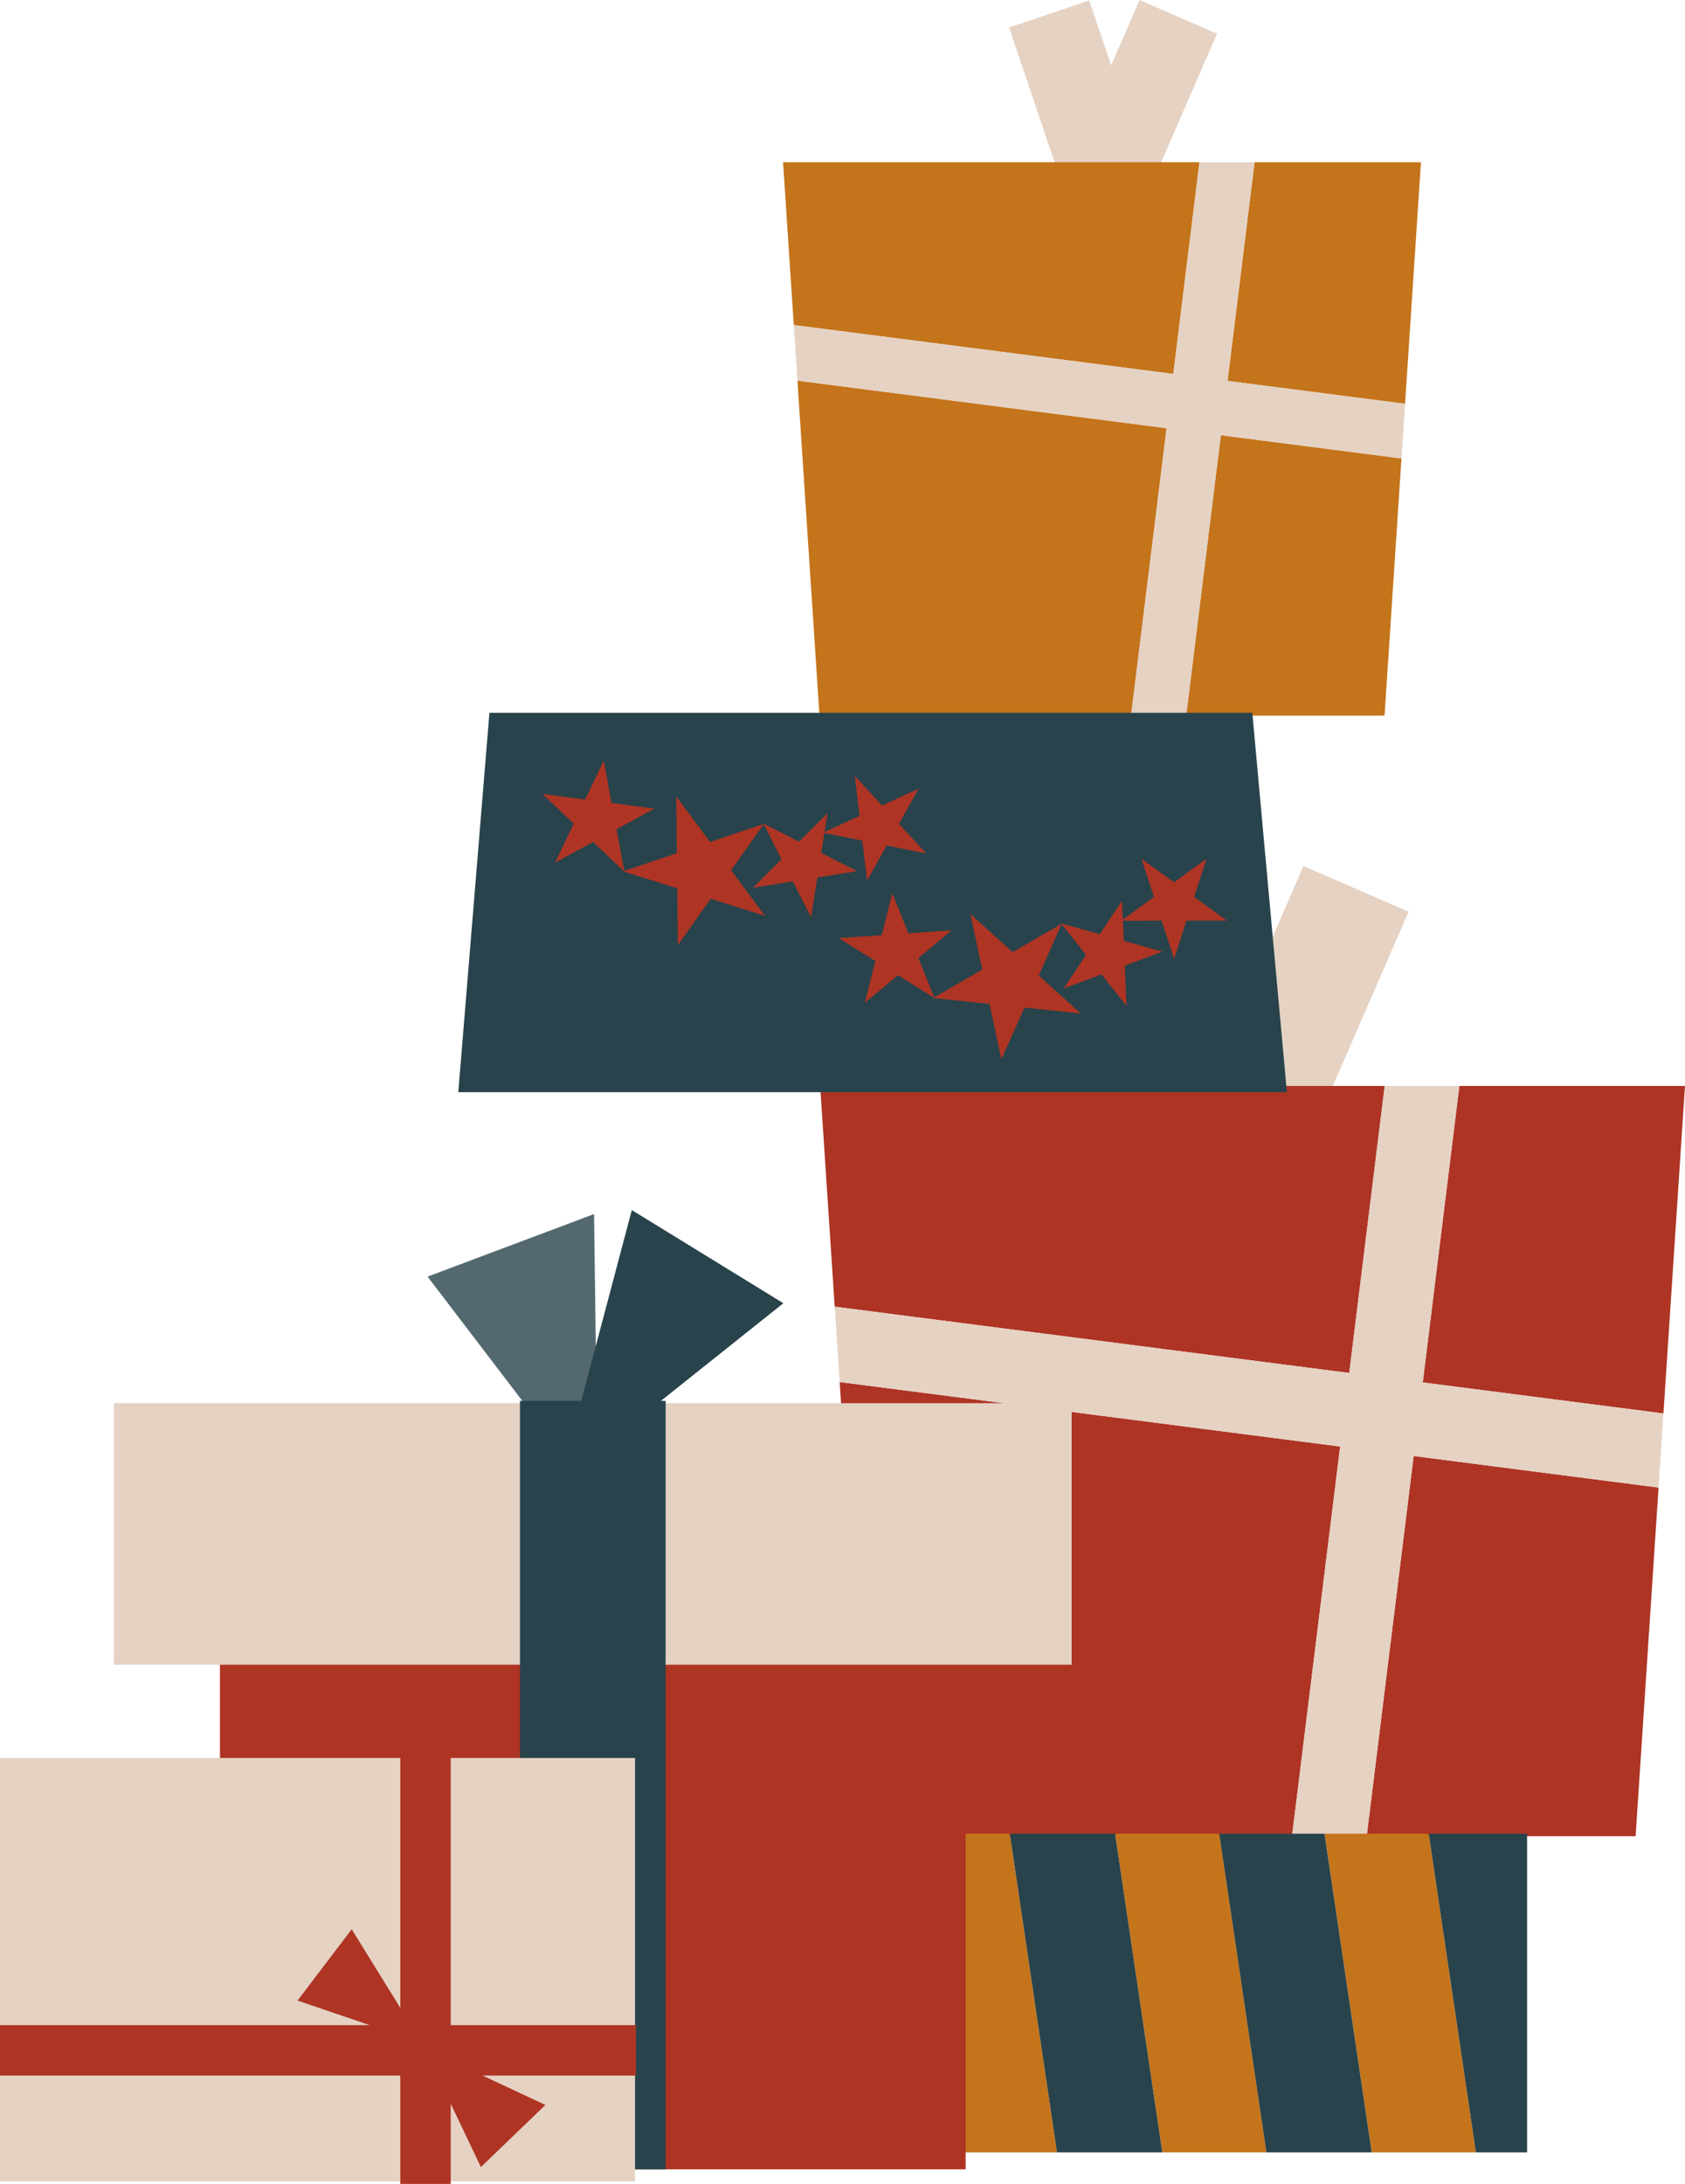
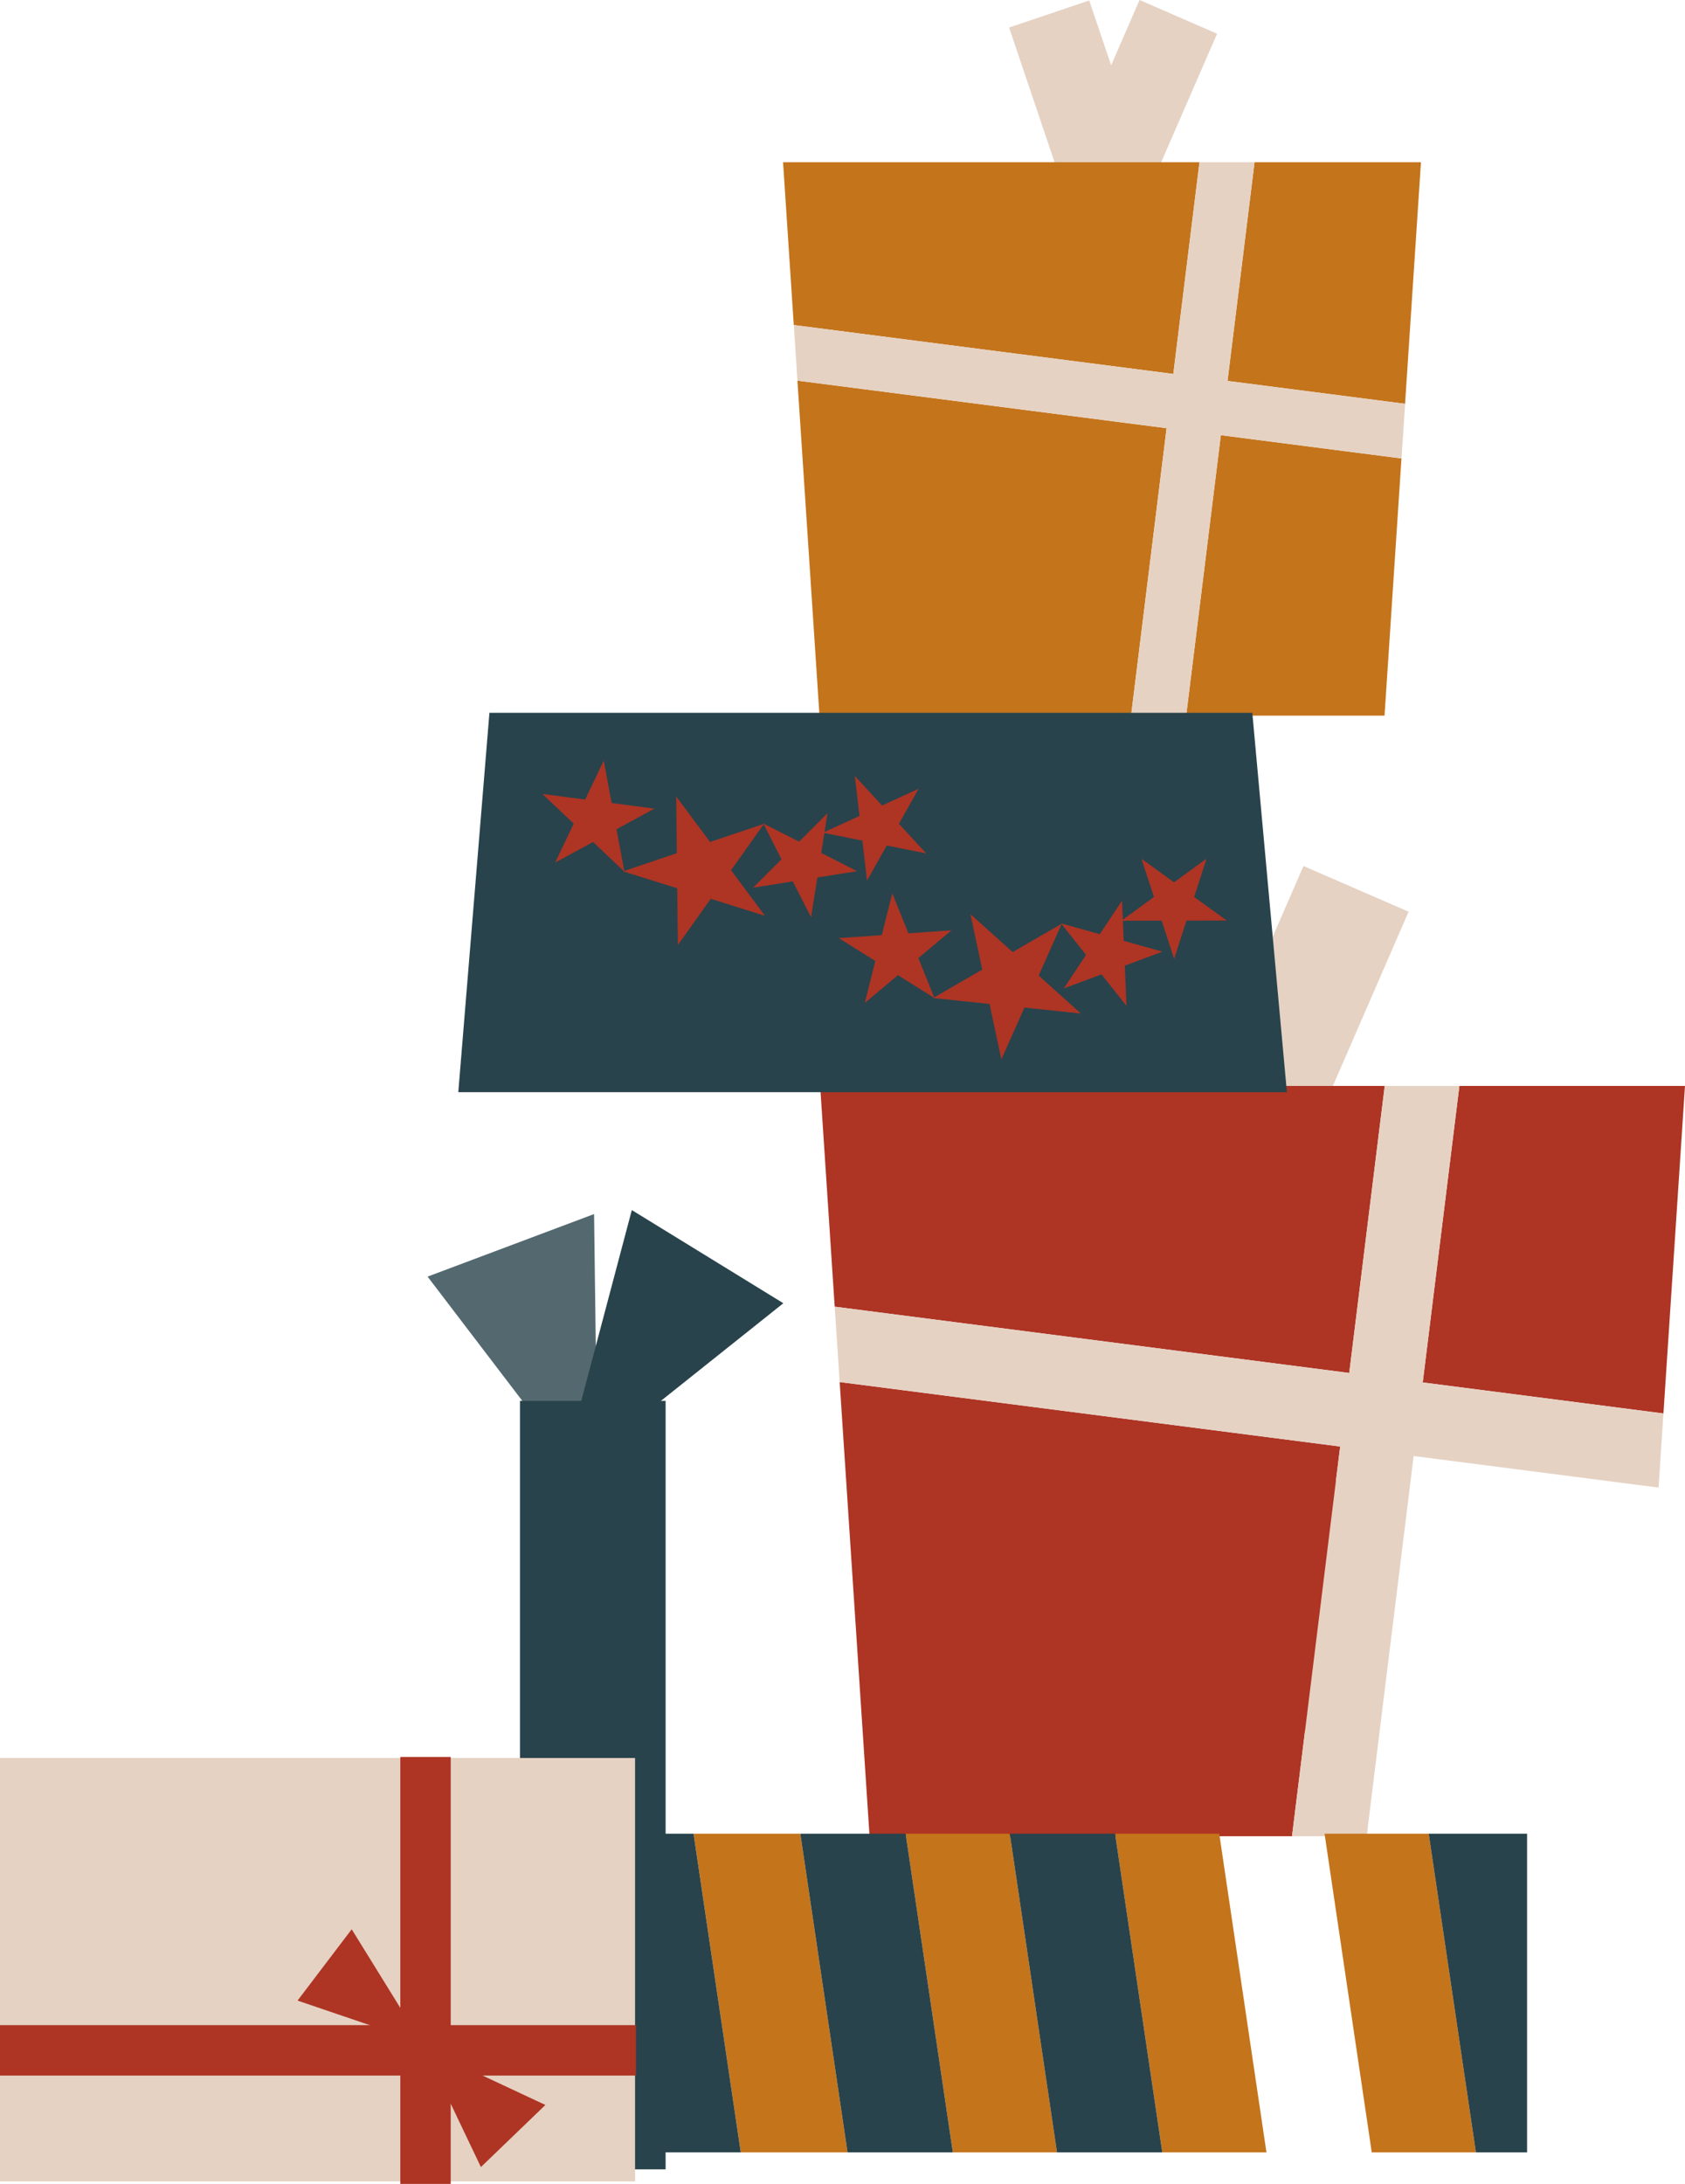
<svg xmlns="http://www.w3.org/2000/svg" width="233.133" height="302.129" viewBox="0 0 233.133 302.129">
  <defs>
    <style>
      .cls-1 {
        fill: #e5d2c3;
      }

      .cls-2 {
        fill: #ae3424;
      }

      .cls-3 {
        fill: #c4741b;
      }

      .cls-4 {
        fill: #28434b;
      }

      .cls-5 {
        fill: #53696f;
      }
    </style>
  </defs>
  <g id="グループ_702" data-name="グループ 702" transform="translate(-272.867 -154.285)">
    <g id="右" transform="translate(336.277 154.285)">
      <g id="グループ_153" data-name="グループ 153" transform="translate(0 0)">
        <g id="グループ_150" data-name="グループ 150" transform="translate(50.067 119.806)">
          <rect id="長方形_1882" data-name="長方形 1882" class="cls-1" width="15.858" height="35.08" transform="translate(66.869 0) rotate(23.492)" />
          <rect id="長方形_1883" data-name="長方形 1883" class="cls-1" width="15.858" height="35.08" transform="translate(42.398 5.162) rotate(-18.642)" />
          <g id="グループ_149" data-name="グループ 149" transform="translate(0 30.424)">
-             <path id="パス_616" data-name="パス 616" class="cls-2" d="M1176.138,811.031h37.211l3.176-48.237-33.885-4.365Z" transform="translate(-1100.527 -707.232)" />
+             <path id="パス_616" data-name="パス 616" class="cls-2" d="M1176.138,811.031l3.176-48.237-33.885-4.365Z" transform="translate(-1100.527 -707.232)" />
            <path id="パス_617" data-name="パス 617" class="cls-2" d="M971.536,729.72l4.137,62.833h58.447l6.663-53.913Z" transform="translate(-968.838 -688.755)" />
            <path id="パス_618" data-name="パス 618" class="cls-2" d="M1231.213,660.08l2.983-45.312h-31.216l-5.07,41.021Z" transform="translate(-1114.541 -614.768)" />
            <path id="パス_619" data-name="パス 619" class="cls-2" d="M1042.076,614.768h-78.11l2.011,30.54,71.191,9.171Z" transform="translate(-963.967 -614.768)" />
            <path id="パス_620" data-name="パス 620" class="cls-1" d="M1050.968,655.79l5.07-41.021h-10.33L1040.8,654.48l-71.191-9.171.687,10.425,69.247,8.921-6.663,53.913h10.33l6.5-52.6,33.885,4.365.675-10.25Z" transform="translate(-967.598 -614.768)" />
          </g>
        </g>
        <rect id="長方形_1884" data-name="長方形 1884" class="cls-1" width="11.697" height="25.876" transform="matrix(0.917, 0.399, -0.399, 0.917, 94.256, 0)" />
        <rect id="長方形_1885" data-name="長方形 1885" class="cls-1" width="11.697" height="25.876" transform="matrix(0.948, -0.32, 0.32, 0.948, 76.206, 3.808)" />
        <path id="パス_621" data-name="パス 621" class="cls-3" d="M1106.061,400.95h27.447l2.342-35.581-24.994-3.22Z" transform="translate(-1005.356 -301.945)" />
        <path id="パス_622" data-name="パス 622" class="cls-3" d="M955.141,340.974l3.052,46.347H1001.3l4.915-39.767Z" transform="translate(-908.22 -288.316)" />
        <path id="パス_623" data-name="パス 623" class="cls-3" d="M1146.685,289.605l2.2-33.423H1125.86l-3.74,30.258Z" transform="translate(-1015.693 -233.742)" />
        <path id="パス_624" data-name="パス 624" class="cls-3" d="M1007.174,256.183H949.559l1.483,22.527,52.512,6.765Z" transform="translate(-904.627 -233.742)" />
        <path id="パス_625" data-name="パス 625" class="cls-1" d="M1013.733,286.441l3.74-30.258h-7.62l-3.62,29.292-52.512-6.765.506,7.69,51.078,6.58-4.915,39.767h7.62l4.8-38.8,24.995,3.22.5-7.56Z" transform="translate(-907.305 -233.742)" />
        <g id="グループ_151" data-name="グループ 151" transform="translate(17.979 253.678)">
          <path id="パス_626" data-name="パス 626" class="cls-3" d="M1078.468,905.051,1085,949.133h14.41l-6.531-44.083Z" transform="translate(-1005.576 -905.051)" />
          <path id="パス_627" data-name="パス 627" class="cls-3" d="M997.148,905.051l6.531,44.083h14.41l-6.531-44.083Z" transform="translate(-953.235 -905.051)" />
          <path id="パス_628" data-name="パス 628" class="cls-3" d="M914.81,905.051l6.531,44.083h14.773l-6.531-44.083Z" transform="translate(-900.24 -905.051)" />
          <path id="パス_629" data-name="パス 629" class="cls-3" d="M1159.789,905.051l6.531,44.083h14.411l-6.531-44.083Z" transform="translate(-1057.916 -905.051)" />
          <path id="パス_630" data-name="パス 630" class="cls-3" d="M874.2,950.31h6.434L874.2,906.88Z" transform="translate(-874.1 -906.228)" />
          <path id="パス_631" data-name="パス 631" class="cls-2" d="M873.926,905.051l.1.652v-.652Z" transform="translate(-873.926 -905.051)" />
          <path id="パス_632" data-name="パス 632" class="cls-4" d="M874.2,905.051v.652l6.434,43.43H895.2l-6.531-44.083Z" transform="translate(-874.1 -905.051)" />
          <path id="パス_633" data-name="パス 633" class="cls-4" d="M956.264,905.051l6.531,44.083h14.57l-6.531-44.083Z" transform="translate(-926.921 -905.051)" />
          <path id="パス_634" data-name="パス 634" class="cls-4" d="M1037.584,905.051l6.531,44.083h14.57l-6.531-44.083Z" transform="translate(-979.262 -905.051)" />
-           <path id="パス_635" data-name="パス 635" class="cls-4" d="M1118.9,905.051l6.531,44.083h14.57l-6.531-44.083Z" transform="translate(-1031.602 -905.051)" />
          <path id="パス_636" data-name="パス 636" class="cls-4" d="M1200.225,905.051l6.531,44.083h7.08V905.051Z" transform="translate(-1083.942 -905.051)" />
        </g>
        <g id="グループ_152" data-name="グループ 152" transform="translate(0 98.615)">
          <path id="パス_637" data-name="パス 637" class="cls-4" d="M938.116,522.409H823.475l4.306-52.477H933.332Z" transform="translate(-823.475 -469.932)" />
          <path id="パス_638" data-name="パス 638" class="cls-2" d="M905.452,497.2l2.727-4.855-5.06,2.325-3.775-4.093.647,5.531-4.833,2.221.41-2.6-3.935,3.94-4.963-2.525.042.082-7.391,2.489-4.684-6.3.083,7.853-7.273,2.449-1.071-5.767,5.248-2.851-5.922-.777-1.092-5.871-2.569,5.391-5.922-.777,4.334,4.109-2.569,5.392,5.248-2.853,4.247,4.027-.1.035,7.5,2.346.083,7.855,4.549-6.4,7.5,2.348-4.684-6.306,4.513-6.352L889.2,502.1l-3.936,3.941,5.5-.875,2.531,4.961.868-5.5,5.5-.874-4.963-2.526.434-2.753,5.256,1.051.648,5.532,2.727-4.856,5.461,1.094Z" transform="translate(-844.487 -481.846)" />
          <path id="パス_639" data-name="パス 639" class="cls-2" d="M1020.358,531.838l1.713-5.3-4.5,3.28-4.51-3.266,1.728,5.293-4.3,3.133-.112-2.632-3.079,4.64-5.365-1.494.057.072-6.753,3.9-5.838-5.253,1.635,7.681-6.645,3.839-2.191-5.441,4.58-3.833-5.958.409-2.231-5.539-1.452,5.793-5.958.41,5.062,3.17-1.452,5.794,4.58-3.834,4.959,3.107-.094.055,7.811.818,1.635,7.683,3.192-7.177,7.812.819-5.839-5.254,3.168-7.119,3.383,4.261-3.079,4.641,5.219-1.945,3.462,4.363-.237-5.565,5.218-1.944-5.365-1.494-.119-2.784,5.36-.009,1.729,5.295,1.713-5.3,5.57-.008Z" transform="translate(-918.544 -506.366)" />
        </g>
      </g>
    </g>
    <g id="左" transform="translate(272.867 321.691)">
      <g id="グループ_148" data-name="グループ 148" transform="translate(0 0)">
        <path id="パス_608" data-name="パス 608" class="cls-5" d="M472.473,696.408l-23.546-30.875,23.036-8.655Z" transform="translate(-389.768 -656.328)" />
        <path id="パス_609" data-name="パス 609" class="cls-4" d="M500.309,692.866l9.947-37.533,20.964,12.887Z" transform="translate(-422.839 -655.333)" />
-         <rect id="長方形_1881" data-name="長方形 1881" class="cls-2" width="103.172" height="88.568" transform="translate(30.432 44.14)" />
-         <path id="パス_610" data-name="パス 610" class="cls-1" d="M459.666,766.474H327.159V730.289H459.666Z" transform="translate(-311.395 -703.577)" />
        <path id="パス_611" data-name="パス 611" class="cls-4" d="M484.8,729.4V835.712H504.95V729.4Z" transform="translate(-412.857 -703.004)" />
        <g id="グループ_147" data-name="グループ 147" transform="translate(0 75.655)">
          <g id="グループ_146" data-name="グループ 146">
            <path id="パス_612" data-name="パス 612" class="cls-1" d="M370.788,926.6H282.922V868.024h87.866Z" transform="translate(-282.922 -867.882)" />
            <path id="パス_613" data-name="パス 613" class="cls-2" d="M370.917,904.727H345.283v-37.1h-6.973v37.1H282.922V911.7h55.387v14.993h6.973V911.7h25.634Z" transform="translate(-282.922 -867.625)" />
          </g>
          <path id="パス_614" data-name="パス 614" class="cls-2" d="M464.421,988.584l-8.923,8.594-7.827-16.418Z" transform="translate(-388.96 -940.442)" />
          <path id="パス_615" data-name="パス 615" class="cls-2" d="M405.935,934.521l-7.493,9.866,17.22,5.856Z" transform="translate(-357.275 -910.681)" />
        </g>
      </g>
    </g>
  </g>
</svg>